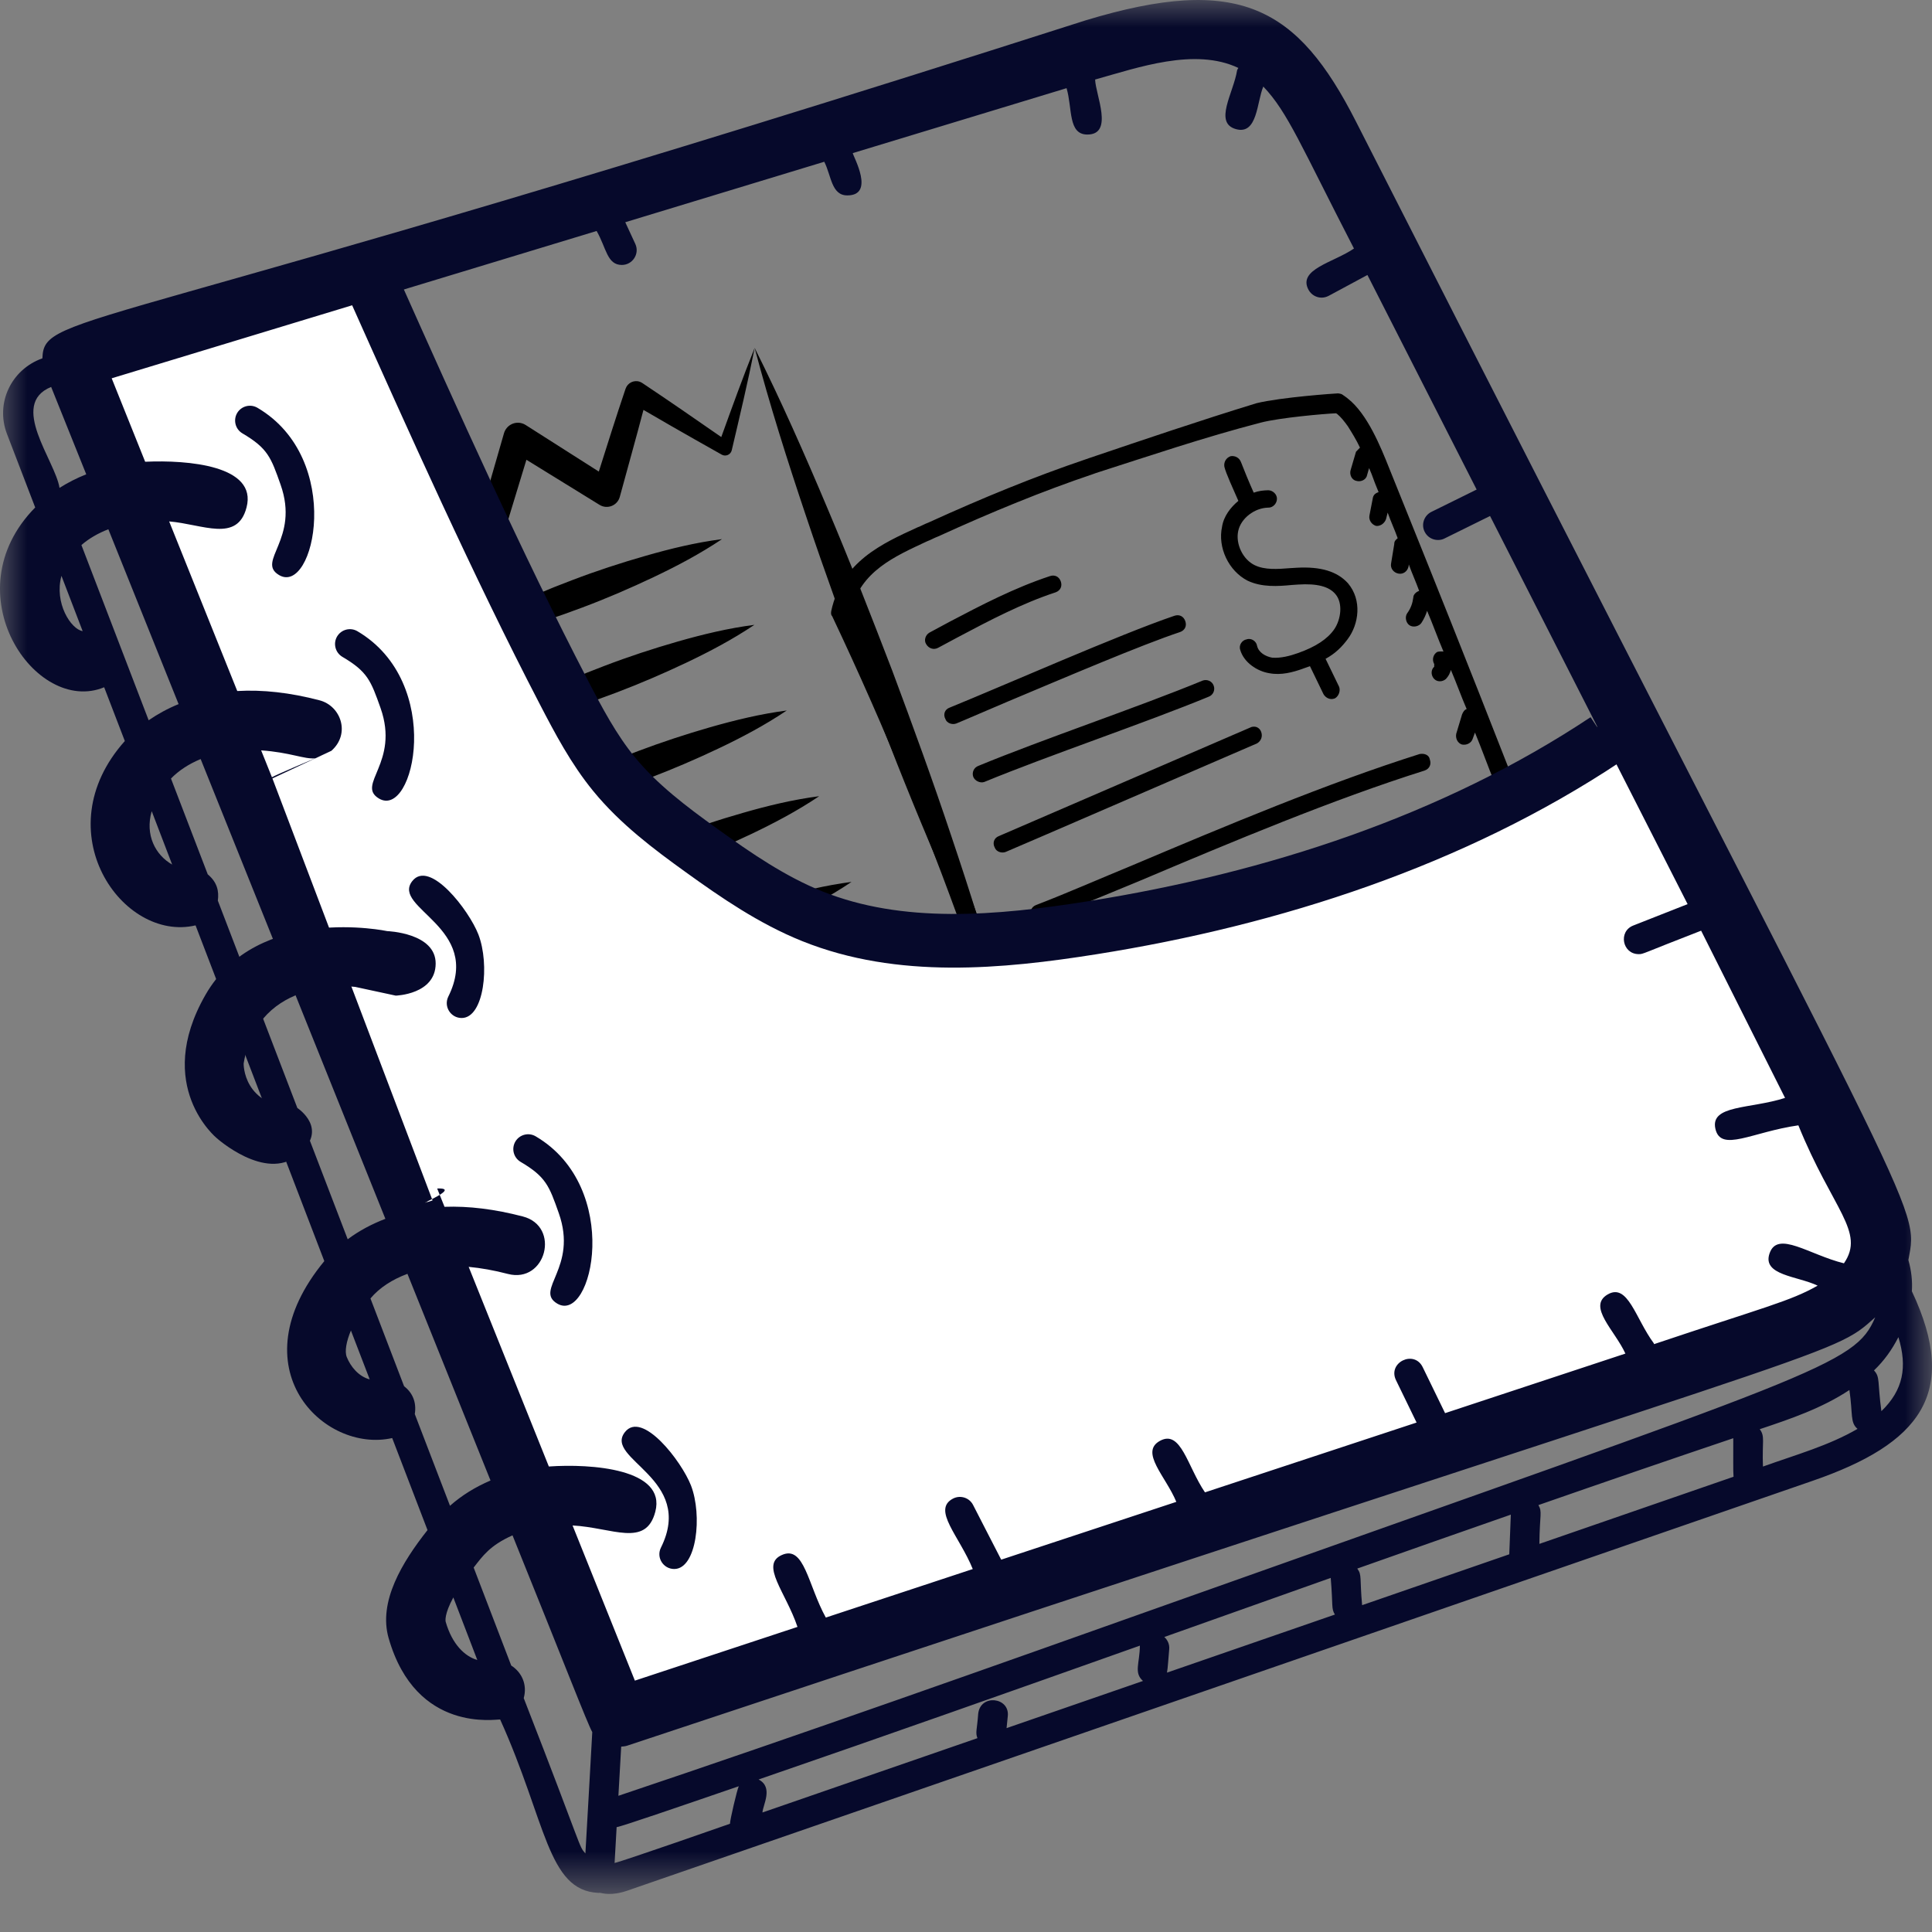
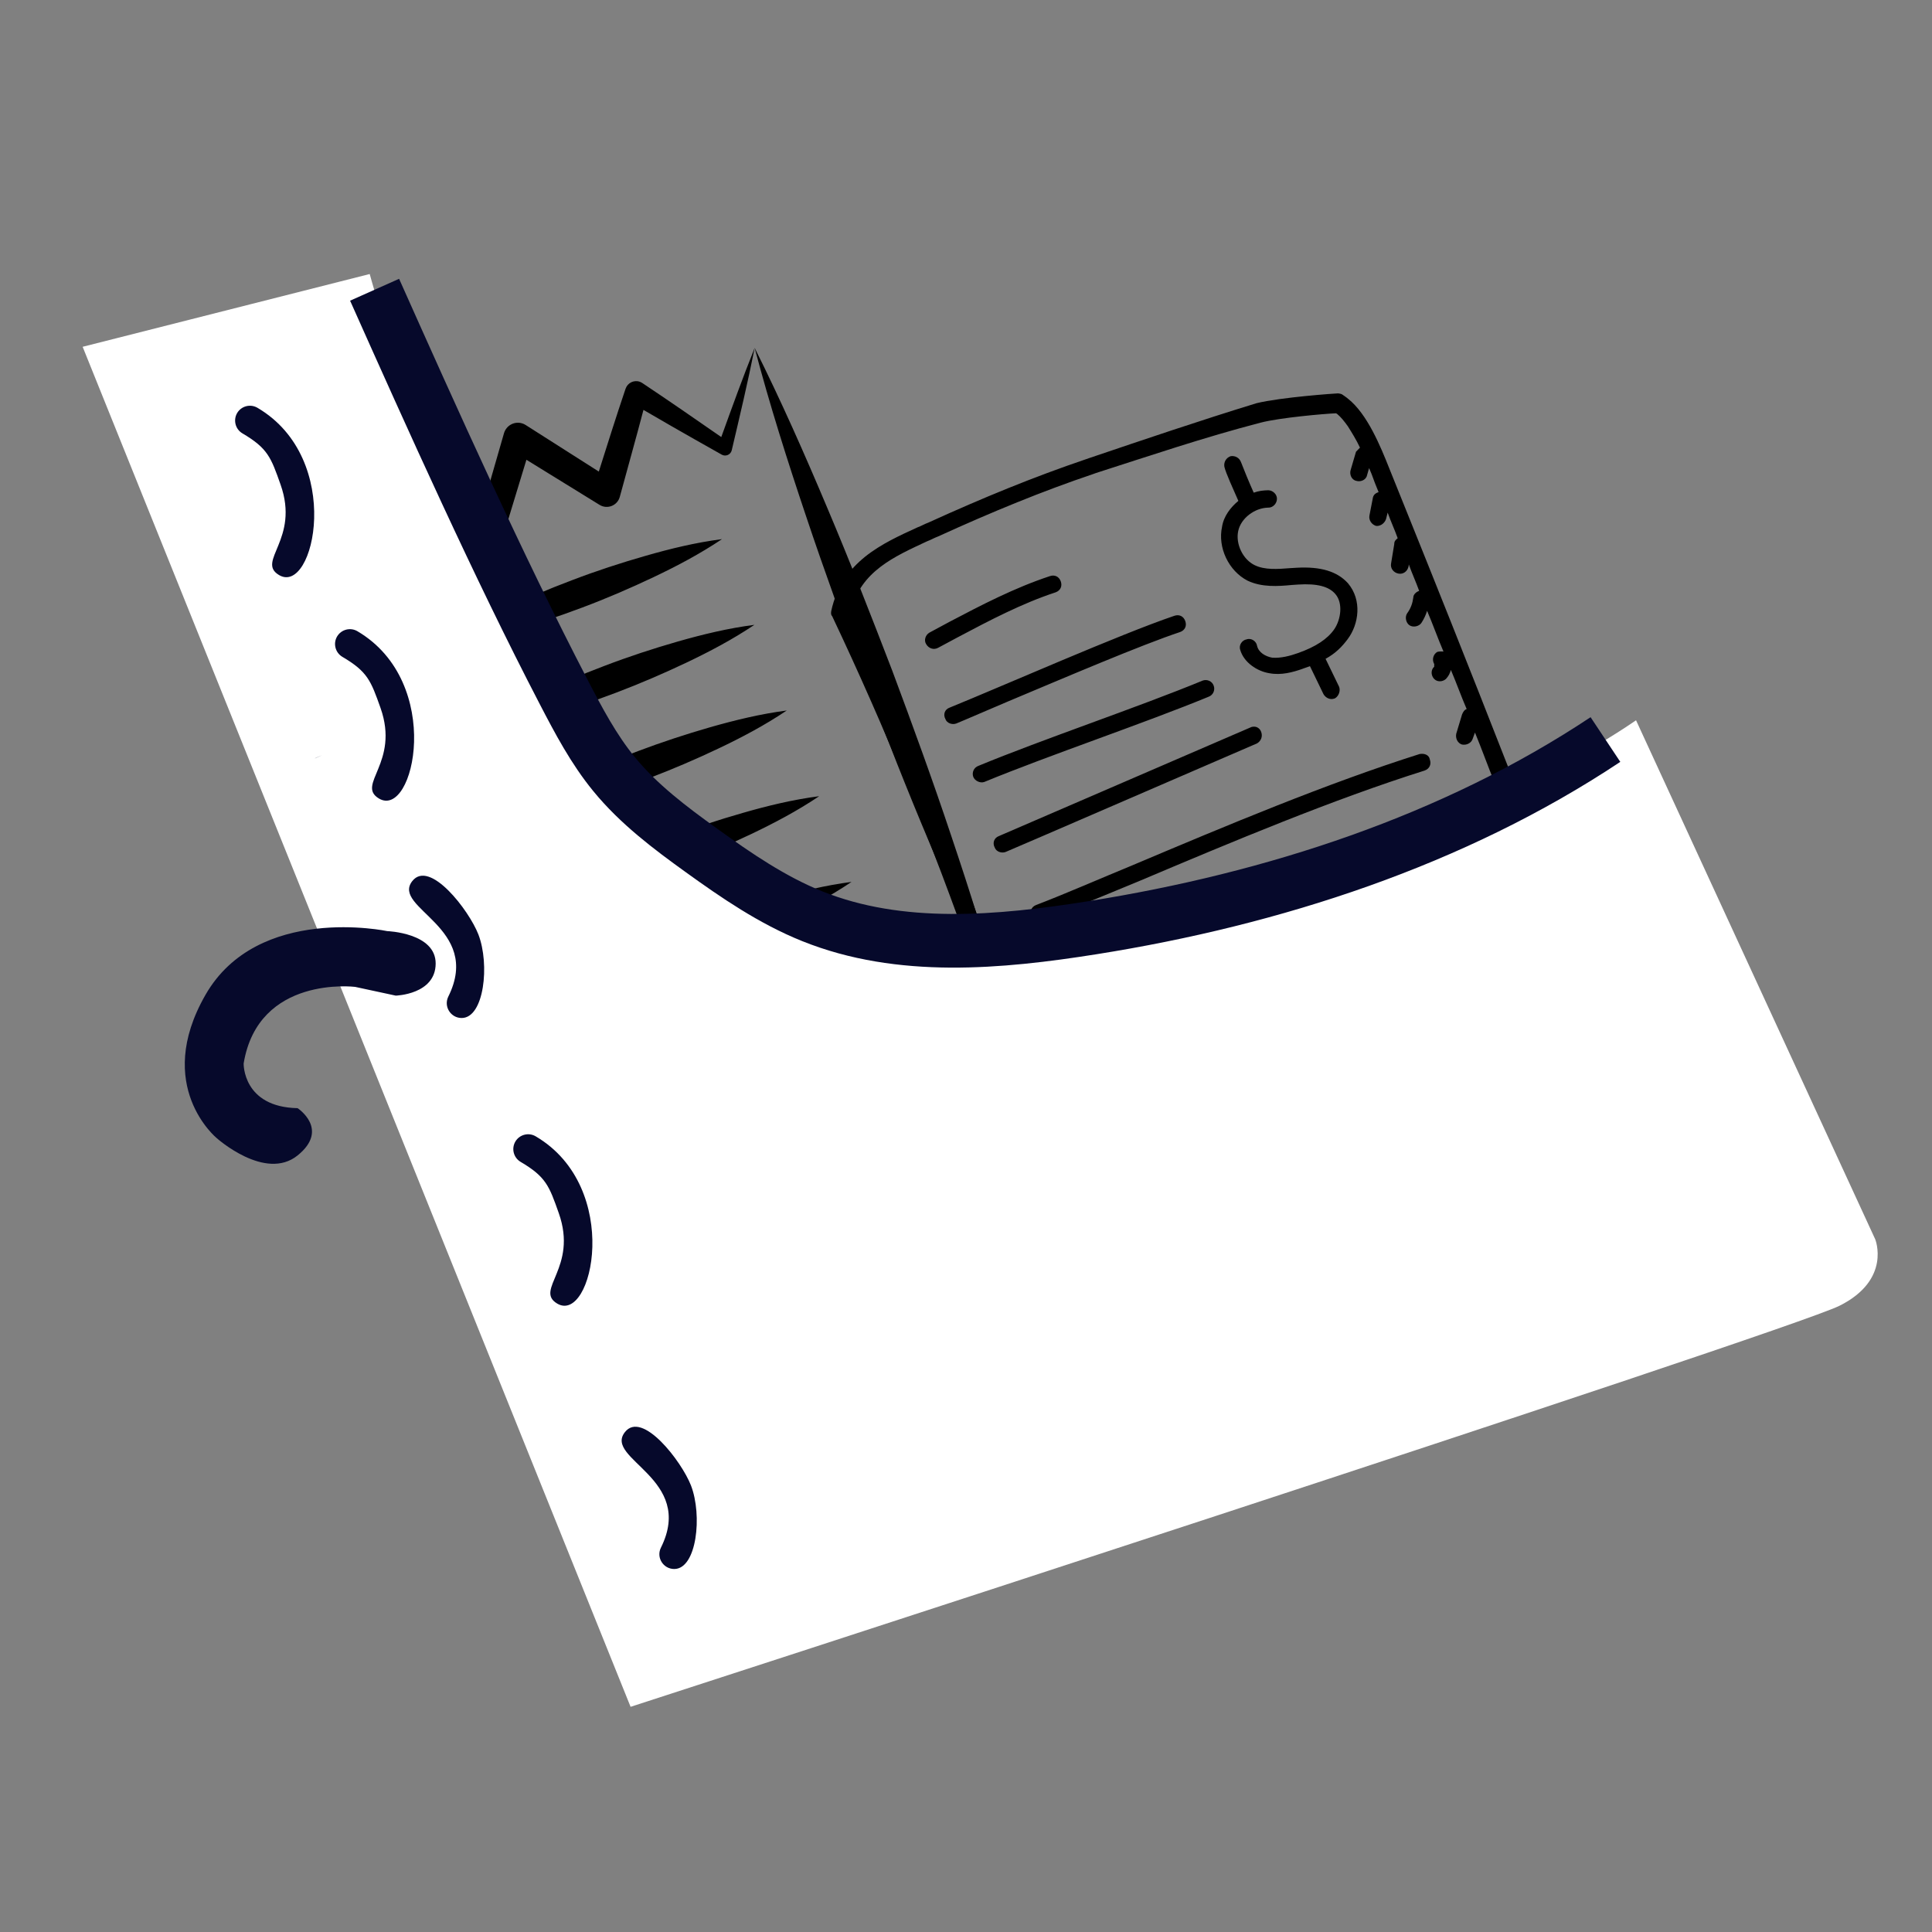
<svg xmlns="http://www.w3.org/2000/svg" xmlns:xlink="http://www.w3.org/1999/xlink" width="36px" height="36px" viewBox="0 0 36 36" version="1.1">
  <rect x="0" y="0" width="36" height="36" fill="#808080" stroke="none" />
  <title>Group 29</title>
  <defs>
    <polygon id="path-1" points="0 0 36 0 36 35.291 0 35.291" />
  </defs>
  <g id="Store" stroke="none" stroke-width="1" fill="none" fill-rule="evenodd">
    <g id="Store-Product-Budget-Planner-NavyBlue" transform="translate(-912, -1194)">
      <g id="hero" transform="translate(0, 758)">
        <g id="headline" transform="translate(435, 55)">
          <g id="Group-19" transform="translate(0, 352)">
            <g id="features" transform="translate(20, 16)">
              <g id="pocket" transform="translate(420, 13)">
                <g id="Group-29" transform="translate(37, 0)">
                  <g id="Group-26">
                    <path d="M29.99,20.649 C29.99,20.649 29.985,20.634 29.99,20.649 C29.654,20.565 29.204,20.351 28.892,20.19 C28.702,20.087 28.523,20.014 28.405,19.971 C28.288,19.928 28.012,19.822 27.792,19.969 C27.712,20.03 27.658,20.118 27.62,20.2 C27.508,20.222 27.398,20.295 27.309,20.378 C27.244,20.435 27.246,20.537 27.303,20.601 C27.355,20.651 27.411,20.665 27.471,20.643 C27.457,20.7 27.443,20.756 27.429,20.811 L27.248,20.876 C27.157,20.908 27.118,20.99 27.15,21.08 C27.177,21.156 27.244,21.2 27.325,21.189 C27.292,21.285 27.258,21.382 27.239,21.474 L26.923,21.637 C26.868,21.674 26.848,21.715 26.855,21.781 C26.025,21.073 25.179,20.558 24.274,20.165 C24.177,20.131 24.077,20.184 24.058,20.275 L24.008,20.565 L23.696,20.693 C23.606,20.726 23.572,20.822 23.619,20.908 C23.647,20.983 23.743,21.017 23.819,20.99 C23.834,20.984 23.834,20.984 23.935,20.932 L23.926,21.003 L23.85,21.029 L23.561,21.268 C23.497,21.326 23.483,21.432 23.54,21.497 C23.597,21.561 23.704,21.575 23.769,21.518 L23.848,21.455 L23.798,21.695 L23.752,21.711 L23.441,21.889 C23.372,21.931 23.338,22.028 23.385,22.113 C23.428,22.183 23.524,22.217 23.609,22.17 L23.734,22.091 L23.634,22.62 C23.413,22.478 23.177,22.341 22.937,22.239 C22.466,22.015 21.972,21.868 21.463,21.777 C21.371,21.758 21.291,21.82 21.288,21.907 C21.169,22.528 20.958,23.13 20.645,23.683 C20.552,23.852 20.468,24.001 20.355,24.161 C19.284,19.762 17.775,15.47 15.859,11.372 C16.042,10.644 16.66,10.373 17.273,10.087 C17.348,10.06 17.403,10.024 17.478,9.997 C18.488,9.536 19.438,9.147 20.364,8.835 L20.425,8.813 C21.402,8.5 22.449,8.145 23.492,7.875 C23.85,7.782 24.675,7.71 24.893,7.701 L24.913,7.711 C24.985,7.77 25.048,7.849 25.116,7.944 C25.194,8.069 25.273,8.195 25.341,8.341 C25.316,8.366 25.291,8.392 25.267,8.418 L25.167,8.759 C25.143,8.836 25.181,8.942 25.273,8.96 C25.349,8.984 25.455,8.946 25.473,8.855 L25.511,8.722 C25.601,8.928 25.559,8.858 25.688,9.17 C25.627,9.191 25.587,9.222 25.578,9.294 L25.518,9.604 C25.5,9.696 25.563,9.775 25.639,9.799 C25.674,9.803 25.69,9.798 25.72,9.787 C25.765,9.771 25.815,9.719 25.829,9.664 L25.857,9.552 C25.916,9.718 25.991,9.878 26.044,10.029 C26.004,10.061 25.979,10.086 25.98,10.137 L25.921,10.498 C25.903,10.589 25.966,10.67 26.057,10.688 C26.149,10.706 26.228,10.644 26.247,10.552 L26.251,10.517 C26.31,10.683 26.384,10.843 26.444,11.01 C26.383,11.031 26.334,11.083 26.335,11.133 C26.321,11.24 26.288,11.337 26.219,11.43 C26.175,11.497 26.197,11.607 26.264,11.651 C26.33,11.696 26.441,11.674 26.486,11.607 C26.53,11.54 26.569,11.458 26.592,11.382 C26.699,11.633 26.79,11.89 26.897,12.141 C26.861,12.137 26.81,12.138 26.78,12.148 C26.71,12.19 26.676,12.287 26.724,12.373 C26.729,12.387 26.72,12.408 26.725,12.423 C26.66,12.48 26.662,12.581 26.719,12.646 C26.776,12.711 26.877,12.709 26.942,12.652 C26.992,12.6 27.021,12.539 27.035,12.483 C27.142,12.734 27.227,12.976 27.329,13.212 C27.283,13.228 27.263,13.269 27.244,13.31 L27.135,13.672 C27.117,13.763 27.164,13.848 27.24,13.873 C27.331,13.891 27.417,13.843 27.441,13.767 L27.484,13.65 C27.612,13.961 27.725,14.278 27.852,14.59 L27.671,14.893 C27.627,14.959 27.649,15.07 27.716,15.114 C27.783,15.159 27.894,15.137 27.938,15.07 L28.007,14.977 C28.088,15.203 28.183,15.425 28.264,15.651 C28.221,15.768 28.162,15.891 28.099,15.999 C28.054,16.066 28.076,16.177 28.143,16.221 C28.19,16.255 28.241,16.254 28.285,16.238 C28.316,16.228 28.341,16.202 28.365,16.176 C28.385,16.135 28.404,16.095 28.429,16.069 C28.552,16.365 28.654,16.652 28.776,16.949 L28.572,17.378 C28.533,17.46 28.565,17.55 28.647,17.59 C28.688,17.609 28.738,17.608 28.769,17.597 C28.814,17.581 28.839,17.555 28.858,17.514 L28.936,17.351 C29.001,17.532 29.075,17.692 29.139,17.873 C29.16,17.934 29.182,17.994 29.204,18.055 C29.13,18.183 29.062,18.326 29.009,18.464 C28.97,18.546 29.017,18.632 29.1,18.67 C29.14,18.69 29.17,18.679 29.216,18.663 C29.261,18.647 29.301,18.615 29.32,18.575 L29.379,18.451 C29.528,18.824 29.591,18.955 29.703,19.221 C29.599,19.309 29.519,19.422 29.482,19.555 C29.464,19.646 29.511,19.731 29.602,19.749 C29.694,19.768 29.779,19.721 29.797,19.629 C29.802,19.594 29.826,19.568 29.836,19.548 C29.932,19.768 30.007,19.98 30.068,20.197 L29.918,20.352 C29.854,20.408 29.856,20.51 29.928,20.569 C29.985,20.634 30.086,20.632 30.145,20.56 L30.17,20.534 C30.191,20.594 30.208,20.639 30.214,20.706 C30.132,20.667 30.081,20.668 29.99,20.649 M29.783,18.632 C29.693,18.425 29.623,18.229 29.538,18.038 L29.547,18.018 C29.591,17.951 29.569,17.84 29.502,17.795 L29.441,17.767 C29.436,17.751 29.43,17.736 29.42,17.706 C27.612,12.958 26.068,9.187 25.892,8.74 C25.721,8.308 25.476,7.714 25.121,7.432 C25.095,7.408 25.028,7.363 25.028,7.363 C25.002,7.339 24.967,7.334 24.931,7.33 C24.881,7.331 23.868,7.402 23.414,7.513 C22.356,7.837 21.31,8.193 20.292,8.537 L20.232,8.558 C19.276,8.882 18.326,9.27 17.301,9.737 C17.226,9.764 17.171,9.8 17.095,9.827 C16.437,10.129 15.689,10.463 15.489,11.385 C15.484,11.42 15.48,11.456 15.506,11.481 C17.49,15.673 19.028,20.092 20.085,24.596 C20.106,24.657 20.143,24.712 20.214,24.72 C20.27,24.735 20.346,24.708 20.38,24.662 C20.562,24.409 20.739,24.142 20.891,23.85 C21.189,23.303 21.396,22.735 21.541,22.139 C21.963,22.228 22.382,22.351 22.775,22.551 C23.062,22.688 23.359,22.854 23.617,23.052 C23.663,23.086 23.719,23.1 23.774,23.063 C23.82,23.047 23.869,22.996 23.868,22.945 L24.322,20.539 C25.335,20.995 26.233,21.611 27.029,22.366 C27.075,22.4 27.137,22.429 27.197,22.408 C27.242,22.391 27.282,22.36 27.297,22.304 C27.539,21.504 27.706,20.968 27.867,20.418 C27.891,20.341 27.915,20.265 27.97,20.228 C28.04,20.186 28.173,20.224 28.29,20.268 C28.407,20.311 28.571,20.388 28.76,20.491 C29.088,20.647 29.538,20.861 29.894,20.955 L29.909,20.95 C30.134,21.006 30.306,21.013 30.442,20.964 C30.518,20.938 30.572,20.85 30.545,20.775 C30.379,20.069 30.086,19.34 29.783,18.632" id="Fill-1" fill="#000000" />
                    <path d="M24.538,17.894 C23.335,18.339 22.134,18.834 20.979,19.364 C20.889,19.396 20.855,19.493 20.902,19.578 C20.929,19.654 21.026,19.687 21.101,19.66 L21.116,19.655 C22.271,19.125 23.458,18.635 24.661,18.191 C24.751,18.159 24.785,18.062 24.758,17.987 C24.711,17.901 24.614,17.868 24.538,17.894 M20.678,18.229 C21.161,18.057 21.633,17.856 22.09,17.659 C22.181,17.627 22.215,17.53 22.167,17.445 C22.135,17.354 22.038,17.321 21.953,17.368 C21.496,17.564 21.023,17.766 20.556,17.933 C20.465,17.965 20.431,18.062 20.458,18.138 C20.5,18.207 20.587,18.261 20.678,18.229 M25.114,17.026 C25.4,16.874 25.35,16.687 25.329,16.626 C25.291,16.521 25.178,16.442 25.056,16.434 C25.006,16.436 24.975,16.446 24.925,16.447 C24.889,16.443 24.859,16.454 24.819,16.485 C24.759,16.506 24.73,16.568 24.73,16.618 C24.711,16.66 24.691,16.7 24.692,16.751 C24.689,16.837 24.716,16.913 24.773,16.977 C24.825,17.027 24.886,17.056 24.957,17.065 C24.993,17.069 25.023,17.058 25.053,17.048 C25.083,17.037 25.099,17.032 25.114,17.026 M26.699,17.279 C26.614,17.275 26.534,17.338 26.531,17.424 C26.522,17.495 26.563,17.565 26.62,17.579 C26.604,17.584 26.579,17.61 26.57,17.631 C26.526,17.698 26.508,17.789 26.534,17.865 C26.577,17.985 26.699,18.044 26.826,18.016 C26.841,18.01 26.856,18.005 26.872,18 C26.932,17.978 26.987,17.942 27.031,17.875 C27.081,17.823 27.119,17.741 27.144,17.665 C27.148,17.629 27.162,17.573 27.14,17.513 C27.113,17.438 27.047,17.394 27.021,17.369 C26.939,17.329 26.822,17.286 26.699,17.279 M26.345,15.993 C26.269,15.97 26.168,16.022 26.144,16.099 C25.883,16.94 25.697,17.805 25.567,18.685 C25.548,18.776 25.611,18.856 25.703,18.874 C25.723,18.884 25.753,18.874 25.784,18.863 C25.844,18.842 25.879,18.795 25.892,18.739 C26.013,17.88 26.203,17.03 26.465,16.189 C26.484,16.097 26.437,16.012 26.345,15.993 M26.453,14.05 C24.726,14.597 22.876,15.373 21.102,16.123 C20.494,16.373 19.891,16.639 19.308,16.863 C19.217,16.895 19.183,16.992 19.21,17.068 C19.237,17.143 19.34,17.192 19.415,17.165 C19.993,16.926 20.601,16.675 21.209,16.425 C22.983,15.675 24.833,14.898 26.546,14.358 C26.636,14.325 26.675,14.243 26.643,14.153 C26.631,14.072 26.549,14.033 26.453,14.05 M23.5,13.637 C23.468,13.547 23.371,13.514 23.286,13.561 L18.613,15.579 C18.523,15.612 18.489,15.709 18.536,15.794 C18.563,15.869 18.66,15.903 18.736,15.876 C18.751,15.871 19.223,15.669 23.423,13.852 C23.494,13.81 23.533,13.728 23.5,13.637 M23.656,12.545 C23.875,12.586 24.092,12.526 24.273,12.462 L24.288,12.456 C24.333,12.44 24.364,12.429 24.409,12.413 L24.662,12.936 C24.704,13.006 24.786,13.044 24.862,13.017 L24.876,13.012 C24.947,12.97 24.98,12.873 24.953,12.798 L24.7,12.276 C24.885,12.176 25.01,12.047 25.113,11.908 C25.321,11.63 25.383,11.183 25.118,10.869 C24.921,10.65 24.615,10.554 24.165,10.579 L24.048,10.586 C23.8,10.606 23.567,10.621 23.383,10.533 C23.158,10.427 23.021,10.135 23.072,9.896 C23.122,9.657 23.377,9.464 23.63,9.459 C23.717,9.463 23.791,9.385 23.794,9.299 C23.798,9.213 23.72,9.138 23.634,9.135 C23.533,9.137 23.452,9.148 23.361,9.18 C23.282,9.005 23.16,8.708 23.127,8.618 C23.095,8.527 23.013,8.488 22.932,8.5 C22.842,8.532 22.802,8.614 22.814,8.695 C22.837,8.806 22.985,9.127 23.075,9.333 C22.931,9.453 22.802,9.617 22.771,9.816 C22.687,10.203 22.894,10.639 23.247,10.82 C23.512,10.946 23.812,10.925 24.074,10.9 L24.191,10.892 C24.54,10.87 24.764,10.927 24.884,11.071 C25.029,11.24 24.985,11.546 24.862,11.725 C24.738,11.905 24.518,12.052 24.186,12.169 C24.035,12.223 23.863,12.267 23.706,12.255 C23.579,12.232 23.451,12.158 23.423,12.032 C23.411,11.952 23.319,11.882 23.228,11.914 C23.147,11.927 23.078,12.019 23.11,12.11 C23.176,12.341 23.422,12.509 23.656,12.545 M18.233,14.27 C18.142,14.302 18.108,14.398 18.135,14.474 C18.162,14.549 18.264,14.598 18.34,14.571 C19.541,14.076 21.318,13.478 22.52,12.983 C22.61,12.95 22.644,12.854 22.616,12.778 C22.585,12.688 22.488,12.654 22.412,12.681 C21.196,13.182 19.433,13.774 18.233,14.27 M18.791,13.067 C19.842,12.626 21.259,12.02 21.989,11.777 C22.079,11.745 22.118,11.663 22.086,11.573 C22.054,11.482 21.972,11.443 21.881,11.475 C20.88,11.814 18.689,12.781 17.694,13.186 C17.603,13.218 17.57,13.314 17.617,13.4 C17.644,13.475 17.741,13.509 17.817,13.482 C17.862,13.466 18.761,13.078 18.791,13.067 M17.484,12.069 L17.855,11.87 C18.442,11.559 19.044,11.243 19.668,11.038 C19.759,11.006 19.798,10.924 19.766,10.833 C19.733,10.742 19.651,10.704 19.561,10.736 C18.906,10.952 18.289,11.273 17.688,11.589 L17.317,11.789 C17.246,11.831 17.213,11.928 17.255,11.998 C17.302,12.083 17.399,12.117 17.484,12.069" id="Fill-3" fill="#000000" />
                    <path d="M6.855,10.98 C6.922,11.003 6.993,10.968 7.017,10.902 L7.022,10.889 C7.205,10.364 7.384,9.838 7.559,9.311 C8.024,9.623 8.494,9.927 8.962,10.236 C8.981,10.248 9.004,10.259 9.027,10.266 C9.161,10.307 9.302,10.232 9.343,10.098 L9.345,10.091 L9.809,8.567 C9.85,8.592 11.26,9.462 11.173,9.408 C11.317,9.496 11.505,9.421 11.549,9.258 C11.695,8.718 11.848,8.18 11.99,7.638 C12.76,8.087 13.268,8.369 13.449,8.472 C13.523,8.513 13.616,8.472 13.635,8.39 C13.784,7.756 13.935,7.123 14.062,6.483 C13.841,7.033 13.641,7.588 13.44,8.144 C12.952,7.805 12.463,7.467 11.968,7.137 C11.954,7.128 11.937,7.119 11.92,7.113 C11.811,7.076 11.693,7.135 11.657,7.243 L11.652,7.257 C11.48,7.765 11.32,8.276 11.158,8.787 L9.796,7.92 C9.775,7.906 9.751,7.895 9.726,7.888 C9.582,7.846 9.433,7.929 9.391,8.073 L8.944,9.625 C8.484,9.349 8.026,9.071 7.56,8.804 L7.547,8.796 C7.532,8.788 7.516,8.781 7.498,8.776 C7.387,8.747 7.274,8.813 7.245,8.923 C7.092,9.497 6.949,10.075 6.808,10.653 C6.29,10.368 5.772,10.083 5.244,9.816 C5.762,10.212 6.293,10.587 6.824,10.963 C6.832,10.97 6.844,10.976 6.855,10.98 M17.069,17.538 C17.003,17.515 16.931,17.55 16.907,17.616 L16.903,17.629 C16.719,18.154 16.54,18.679 16.365,19.207 C15.9,18.894 15.43,18.59 14.963,18.283 C14.82,18.19 14.631,18.259 14.582,18.42 C14.57,18.458 14.105,19.985 14.115,19.951 L12.759,19.115 L12.751,19.11 C12.731,19.097 12.709,19.088 12.686,19.081 C12.551,19.045 12.412,19.125 12.375,19.259 C12.229,19.8 12.077,20.338 11.935,20.88 C11.455,20.601 10.973,20.325 10.488,20.053 L10.475,20.045 C10.465,20.04 10.454,20.036 10.443,20.033 C10.374,20.017 10.305,20.06 10.289,20.128 C10.14,20.762 9.99,21.395 9.862,22.035 C10.083,21.485 10.283,20.929 10.484,20.374 C10.973,20.713 11.461,21.051 11.956,21.381 C11.97,21.391 11.987,21.398 12.005,21.404 C12.113,21.441 12.231,21.383 12.268,21.275 L12.272,21.261 C12.444,20.753 12.604,20.242 12.766,19.731 L14.128,20.598 C14.149,20.612 14.173,20.623 14.198,20.63 C14.342,20.672 14.492,20.589 14.533,20.445 L14.98,18.892 C15.44,19.168 15.899,19.446 16.364,19.714 L16.377,19.721 C16.392,19.73 16.408,19.737 16.426,19.741 C16.537,19.771 16.65,19.705 16.679,19.595 C16.833,19.021 16.975,18.443 17.117,17.866 C17.634,18.15 18.152,18.435 18.68,18.701 C18.162,18.306 17.631,17.931 17.1,17.554 C17.092,17.548 17.08,17.542 17.069,17.538 M16.117,12.689 C16.506,13.705 16.902,14.72 17.327,15.722 C17.749,16.726 18.189,17.724 18.68,18.701 C18.401,17.643 18.072,16.605 17.724,15.572 C17.38,14.539 17.006,13.516 16.626,12.497 C16.235,11.48 15.84,10.466 15.415,9.463 C14.992,8.459 14.552,7.462 14.062,6.483 C14.341,7.541 14.671,8.58 15.018,9.613 C15.363,10.646 15.737,11.669 16.117,12.689 M8.906,18.905 C8.561,17.872 8.187,16.85 7.808,15.829 C7.418,14.812 7.023,13.799 6.597,12.796 C6.175,11.791 5.735,10.794 5.244,9.816 C5.523,10.874 5.852,11.913 6.2,12.946 C6.544,13.98 6.918,15.002 7.299,16.022 C7.689,17.038 8.084,18.052 8.51,19.055 C8.932,20.059 9.372,21.056 9.862,22.035 C9.583,20.977 9.253,19.938 8.906,18.905 M10.851,11.32 C11.302,11.151 11.743,10.961 12.179,10.754 C12.615,10.547 13.043,10.321 13.453,10.046 C12.963,10.109 12.492,10.224 12.029,10.357 C11.565,10.49 11.108,10.639 10.659,10.811 C10.209,10.98 9.767,11.17 9.331,11.377 C8.896,11.585 8.467,11.81 8.057,12.085 C8.547,12.02 9.017,11.905 9.481,11.773 C9.944,11.64 10.402,11.49 10.851,11.32 M12.782,12.351 C13.218,12.144 13.647,11.918 14.057,11.643 C13.567,11.706 13.096,11.821 12.632,11.953 C12.169,12.086 11.711,12.236 11.262,12.408 C10.813,12.577 10.37,12.767 9.935,12.974 C9.5,13.181 9.07,13.406 8.661,13.682 C9.15,13.617 9.621,13.502 10.084,13.37 C11.058,13.091 11.926,12.757 12.782,12.351 M13.386,13.948 C13.822,13.741 14.25,13.515 14.66,13.239 C14.171,13.303 13.7,13.418 13.236,13.55 C12.325,13.812 11.453,14.136 10.538,14.571 C10.103,14.778 9.674,15.003 9.264,15.279 C9.753,15.214 10.224,15.099 10.688,14.967 C11.667,14.686 12.535,14.352 13.386,13.948 M13.99,15.545 C14.426,15.337 14.854,15.112 15.264,14.836 C14.774,14.9 14.303,15.014 13.839,15.148 C12.934,15.407 12.062,15.73 11.142,16.168 C10.706,16.375 10.278,16.6 9.868,16.876 C10.357,16.811 10.828,16.696 11.292,16.564 C12.265,16.285 13.134,15.951 13.99,15.545 M14.593,17.142 C15.029,16.934 15.458,16.709 15.867,16.433 C15.377,16.497 14.907,16.612 14.443,16.744 C13.532,17.006 12.66,17.33 11.746,17.765 C11.31,17.972 10.881,18.197 10.471,18.472 C10.961,18.408 11.431,18.293 11.895,18.16 C12.874,17.881 13.742,17.546 14.593,17.142" id="Fill-5" fill="#000000" />
                    <path d="M6.889,5.106 C6.889,5.106 10.38,18.163 18,17.527 C25.62,16.891 30.485,13.421 30.485,13.421 L34.942,23.092 C34.942,23.092 35.249,23.845 34.276,24.331 C33.302,24.817 11.75,31.804 11.75,31.804 L1.54,6.462 L6.889,5.106 Z" id="Fill-7" fill="#FFFFFF" />
                    <g id="Group-11">
                      <mask id="mask-2" fill="white">
                        <use xlink:href="#path-1" />
                      </mask>
                      <g id="Clip-10" />
-                       <path d="M1.54,11.76 C1.321,11.725 1.007,11.234 1.145,10.73 L1.54,11.76 Z M0.953,7.21 L1.607,8.838 C1.43,8.908 1.264,8.993 1.109,9.091 C1.031,8.585 0.159,7.533 0.953,7.21 L0.953,7.21 Z M35.057,26.295 C34.982,25.745 35.037,25.661 34.919,25.536 C35.111,25.351 35.252,25.153 35.374,24.916 C35.544,25.474 35.464,25.902 35.057,26.295 L35.057,26.295 Z M32.85,27.327 C32.832,26.852 32.893,26.767 32.79,26.631 C33.367,26.438 33.945,26.242 34.461,25.901 C34.528,26.36 34.471,26.504 34.612,26.625 C34.072,26.939 33.466,27.106 32.85,27.327 L32.85,27.327 Z M11.452,34.714 C11.463,34.512 11.476,34.284 11.49,34.046 C11.572,34.039 12.73,33.639 13.766,33.284 C13.732,33.355 13.603,33.909 13.602,33.983 C13.602,33.983 11.63,34.674 11.452,34.714 L11.452,34.714 Z M9.759,31.642 C9.829,31.39 9.723,31.161 9.526,31.035 L8.826,29.209 C8.995,28.993 9.127,28.798 9.55,28.609 C10.518,31.003 10.947,32.12 11.036,32.275 C10.999,32.971 10.946,33.856 10.908,34.537 C10.774,34.38 10.885,34.531 9.759,31.642 L9.759,31.642 Z M8.305,30.221 C8.3,30.202 8.278,30.078 8.447,29.766 L8.894,30.932 C8.66,30.863 8.426,30.641 8.305,30.221 L8.305,30.221 Z M6.462,25.288 C6.419,25.183 6.453,24.998 6.539,24.792 L6.889,25.703 C6.681,25.648 6.533,25.464 6.462,25.288 L6.462,25.288 Z M2.827,15.115 L3.208,16.11 C2.895,15.931 2.699,15.558 2.827,15.115 L2.827,15.115 Z M5.067,14.483 L4.945,14.178 L4.866,13.982 C5.407,14.019 5.672,14.151 5.873,14.13 C5.873,14.13 5.152,14.433 5.067,14.483 L5.067,14.483 Z M3.871,16.292 L3.186,14.507 C3.332,14.357 3.521,14.234 3.739,14.144 L7.181,22.711 C6.924,22.809 6.688,22.936 6.479,23.092 L4.059,16.782 C4.082,16.608 4.05,16.441 3.871,16.292 L3.871,16.292 Z M7.529,25.829 L6.903,24.195 C7.068,23.996 7.311,23.84 7.592,23.736 L9.14,27.587 C8.857,27.708 8.602,27.865 8.385,28.058 L7.729,26.349 C7.765,26.124 7.684,25.95 7.529,25.829 L7.529,25.829 Z M5.076,14.505 L6,14.072 L6.071,14.039 L6.175,13.99 C6.535,13.672 6.353,13.152 5.953,13.049 C5.398,12.904 4.894,12.849 4.421,12.876 L3.152,9.716 C3.776,9.767 4.422,10.118 4.594,9.455 C4.798,8.675 3.504,8.568 2.705,8.604 L2.081,7.049 L6.741,5.634 C6.962,5.987 7.059,6.486 7.407,6.301 C7.543,6.229 7.593,6.062 7.522,5.927 L7.279,5.469 L11.117,4.304 C11.299,4.62 11.31,4.937 11.587,4.937 C11.787,4.937 11.923,4.729 11.838,4.545 L11.651,4.141 L15.359,3.014 C15.492,3.276 15.491,3.641 15.788,3.641 C16.313,3.641 15.897,2.914 15.89,2.853 L19.874,1.643 C19.985,2.019 19.898,2.507 20.261,2.507 C20.76,2.507 20.413,1.763 20.406,1.482 C21.2,1.261 22.263,0.881 23.075,1.266 C23.067,1.282 23.055,1.296 23.051,1.313 C22.984,1.732 22.611,2.289 23.03,2.406 C23.434,2.519 23.418,1.897 23.54,1.613 C23.997,2.091 24.246,2.726 25.229,4.631 C24.854,4.89 24.176,5.016 24.382,5.4 C24.433,5.493 24.528,5.546 24.626,5.546 C24.67,5.546 24.715,5.535 24.757,5.513 L25.48,5.124 L27.515,9.122 L26.672,9.538 C26.535,9.606 26.478,9.772 26.546,9.908 C26.594,10.006 26.692,10.062 26.794,10.062 C26.835,10.062 26.878,10.054 26.916,10.034 L27.765,9.615 L29.764,13.542 C29.37,13.825 28.705,13.957 28.92,14.337 C28.97,14.427 29.064,14.477 29.161,14.477 C29.287,14.477 29.298,14.428 30.015,14.035 L31.446,16.847 L30.433,17.246 C30.15,17.357 30.23,17.779 30.535,17.779 C30.628,17.779 30.584,17.773 31.698,17.342 C31.727,17.401 33.365,20.664 33.262,20.458 C32.606,20.668 31.863,20.585 31.964,21.034 C32.065,21.478 32.65,21.091 33.51,20.969 C34.149,22.543 34.762,22.954 34.359,23.54 C33.709,23.38 33.122,22.921 32.973,23.355 C32.831,23.766 33.495,23.776 33.869,23.956 C33.358,24.247 32.883,24.354 30.821,25.046 C30.819,25.04 30.819,25.035 30.816,25.03 C30.473,24.567 30.333,23.897 29.953,24.122 C29.576,24.347 30.09,24.79 30.287,25.222 L26.927,26.332 L26.51,25.475 C26.35,25.147 25.853,25.387 26.012,25.717 L26.396,26.507 L22.453,27.808 C22.125,27.326 22.007,26.635 21.616,26.847 C21.23,27.056 21.724,27.511 21.919,27.985 L18.656,29.062 C18.586,28.928 18.101,27.982 18.132,28.043 C18.063,27.907 17.896,27.854 17.76,27.923 C17.359,28.13 17.877,28.621 18.126,29.237 L15.388,30.141 C15.054,29.536 14.989,28.787 14.569,28.975 C14.158,29.156 14.642,29.667 14.86,30.315 L11.83,31.316 L10.669,28.425 C11.408,28.463 12.035,28.844 12.211,28.168 C12.419,27.368 11.014,27.271 10.227,27.326 L8.733,23.606 C8.962,23.628 9.204,23.67 9.464,23.738 C10.173,23.922 10.451,22.851 9.742,22.667 C9.216,22.53 8.734,22.471 8.283,22.487 L8.146,22.146 C8.666,22.125 7.54,22.545 8.06,22.368 L5.076,14.505 Z M28.666,28.045 C29.889,27.619 31.102,27.202 32.297,26.799 C32.299,27.145 32.292,27.418 32.302,27.517 L28.684,28.768 C28.69,28.214 28.742,28.176 28.666,28.045 L28.666,28.045 Z M25.291,29.228 C26.245,28.89 27.199,28.556 28.152,28.223 L28.123,28.962 L25.381,29.91 C25.334,29.399 25.381,29.35 25.291,29.228 L25.291,29.228 Z M21.695,30.503 C22.981,30.046 23.874,29.729 24.796,29.402 C24.841,29.933 24.803,29.97 24.874,30.085 L21.745,31.167 C21.762,31.08 21.771,30.894 21.787,30.726 C21.794,30.637 21.756,30.558 21.695,30.503 L21.695,30.503 Z M18.227,31.936 C18.206,32.232 18.171,32.28 18.213,32.388 L14.207,33.773 C14.217,33.627 14.415,33.303 14.135,33.158 C16.486,32.349 18.882,31.501 21.24,30.664 C21.237,30.994 21.123,31.169 21.298,31.322 L18.756,32.201 L18.779,31.974 C18.814,31.623 18.265,31.56 18.227,31.936 L18.227,31.936 Z M21.993,29.81 C18.521,31.044 14.934,32.317 11.523,33.462 C11.541,33.141 11.56,32.828 11.575,32.546 C11.611,32.542 11.648,32.541 11.684,32.529 C34.676,24.886 34.079,25.318 34.942,24.546 C34.556,25.446 33.956,25.561 21.993,29.81 L21.993,29.81 Z M1.517,10.156 C1.657,10.035 1.827,9.936 2.019,9.862 L3.328,13.12 C3.127,13.202 2.941,13.303 2.77,13.421 L1.517,10.156 Z M1.941,12.806 L2.326,13.808 C0.821,15.492 2.281,17.565 3.644,17.243 L6.043,23.499 C4.398,25.493 6.034,27.084 7.308,26.796 L7.966,28.511 C7.492,29.112 7.046,29.845 7.242,30.526 C7.755,32.314 9.264,32.027 9.32,32.041 C10.181,33.947 10.198,35.224 11.146,35.271 C11.151,35.271 11.155,35.271 11.16,35.271 C11.165,35.271 11.169,35.269 11.174,35.269 C11.232,35.277 11.389,35.333 11.691,35.229 L33.778,27.592 C35.765,26.905 36.525,25.97 35.625,24.061 C35.638,23.864 35.614,23.669 35.56,23.479 C35.759,22.398 35.884,23.14 25.267,2.266 C24.182,0.134 23.094,-0.491 20.223,0.381 C1.607,6.341 0.82,5.784 0.79,6.677 C0.209,6.883 -0.09,7.512 0.13,8.086 L0.656,9.456 C-0.913,11.046 0.663,13.336 1.941,12.806 L1.941,12.806 Z" id="Fill-9" fill="#06092B" mask="url(#mask-2)" />
                    </g>
                    <path d="M5.873,14.13 C5.851,14.135 6,14.072 6,14.072" id="Fill-12" fill="#06092B" />
                    <path d="M6.379,12.239 C6.851,12.516 6.911,12.686 7.091,13.193 C7.451,14.213 6.63,14.621 7.061,14.879 C7.717,15.271 8.284,12.719 6.66,11.762 C6.528,11.684 6.359,11.729 6.281,11.86 C6.204,11.992 6.248,12.161 6.379,12.239" id="Fill-14" fill="#06092B" />
                    <path d="M9.701,21.65 C10.173,21.928 10.233,22.097 10.412,22.605 C10.773,23.624 9.953,24.033 10.382,24.29 C11.039,24.682 11.606,22.13 9.982,21.174 C9.85,21.096 9.681,21.14 9.603,21.271 C9.526,21.403 9.569,21.572 9.701,21.65" id="Fill-16" fill="#06092B" />
                    <path d="M5.545,20.649 C5.545,20.649 6.149,21.043 5.545,21.53 C4.941,22.017 4.038,21.207 4.038,21.207 C4.038,21.207 2.853,20.239 3.828,18.539 C4.802,16.837 7.216,17.35 7.216,17.35 C7.216,17.35 8.122,17.381 8.118,17.956 C8.115,18.532 7.374,18.552 7.374,18.552 L6.617,18.389 C6.617,18.389 4.812,18.166 4.54,19.817 C4.54,19.817 4.52,20.629 5.545,20.649" id="Fill-18" fill="#06092B" />
                    <path d="M7.682,16.418 C7.287,16.923 8.995,17.279 8.354,18.569 C8.262,18.755 8.399,18.969 8.602,18.969 C9.022,18.969 9.129,17.969 8.914,17.412 C8.739,16.961 8.005,16.006 7.682,16.418" id="Fill-20" fill="#06092B" />
                    <path d="M4.517,8.075 C4.989,8.353 5.049,8.522 5.228,9.03 C5.589,10.05 4.769,10.458 5.199,10.715 C5.855,11.107 6.423,8.555 4.798,7.599 C4.666,7.521 4.497,7.565 4.419,7.696 C4.342,7.828 4.386,7.998 4.517,8.075" id="Fill-22" fill="#06092B" />
                    <path d="M11.644,26.686 C11.248,27.19 12.957,27.547 12.316,28.837 C12.223,29.022 12.36,29.236 12.563,29.236 C12.983,29.236 13.091,28.236 12.875,27.679 C12.7,27.229 11.966,26.274 11.644,26.686" id="Fill-24" fill="#06092B" />
                  </g>
                  <path d="M6.98,5.399 C8.057,7.811 9.284,10.547 10.502,12.891 C10.779,13.425 11.062,13.961 11.443,14.426 C11.901,14.985 12.486,15.426 13.073,15.848 C13.722,16.316 14.39,16.773 15.133,17.072 C16.772,17.731 18.616,17.563 20.36,17.286 C23.719,16.752 27.083,15.663 29.915,13.78" id="Stroke-27" stroke="#06092B" />
                </g>
              </g>
            </g>
          </g>
        </g>
      </g>
    </g>
  </g>
</svg>